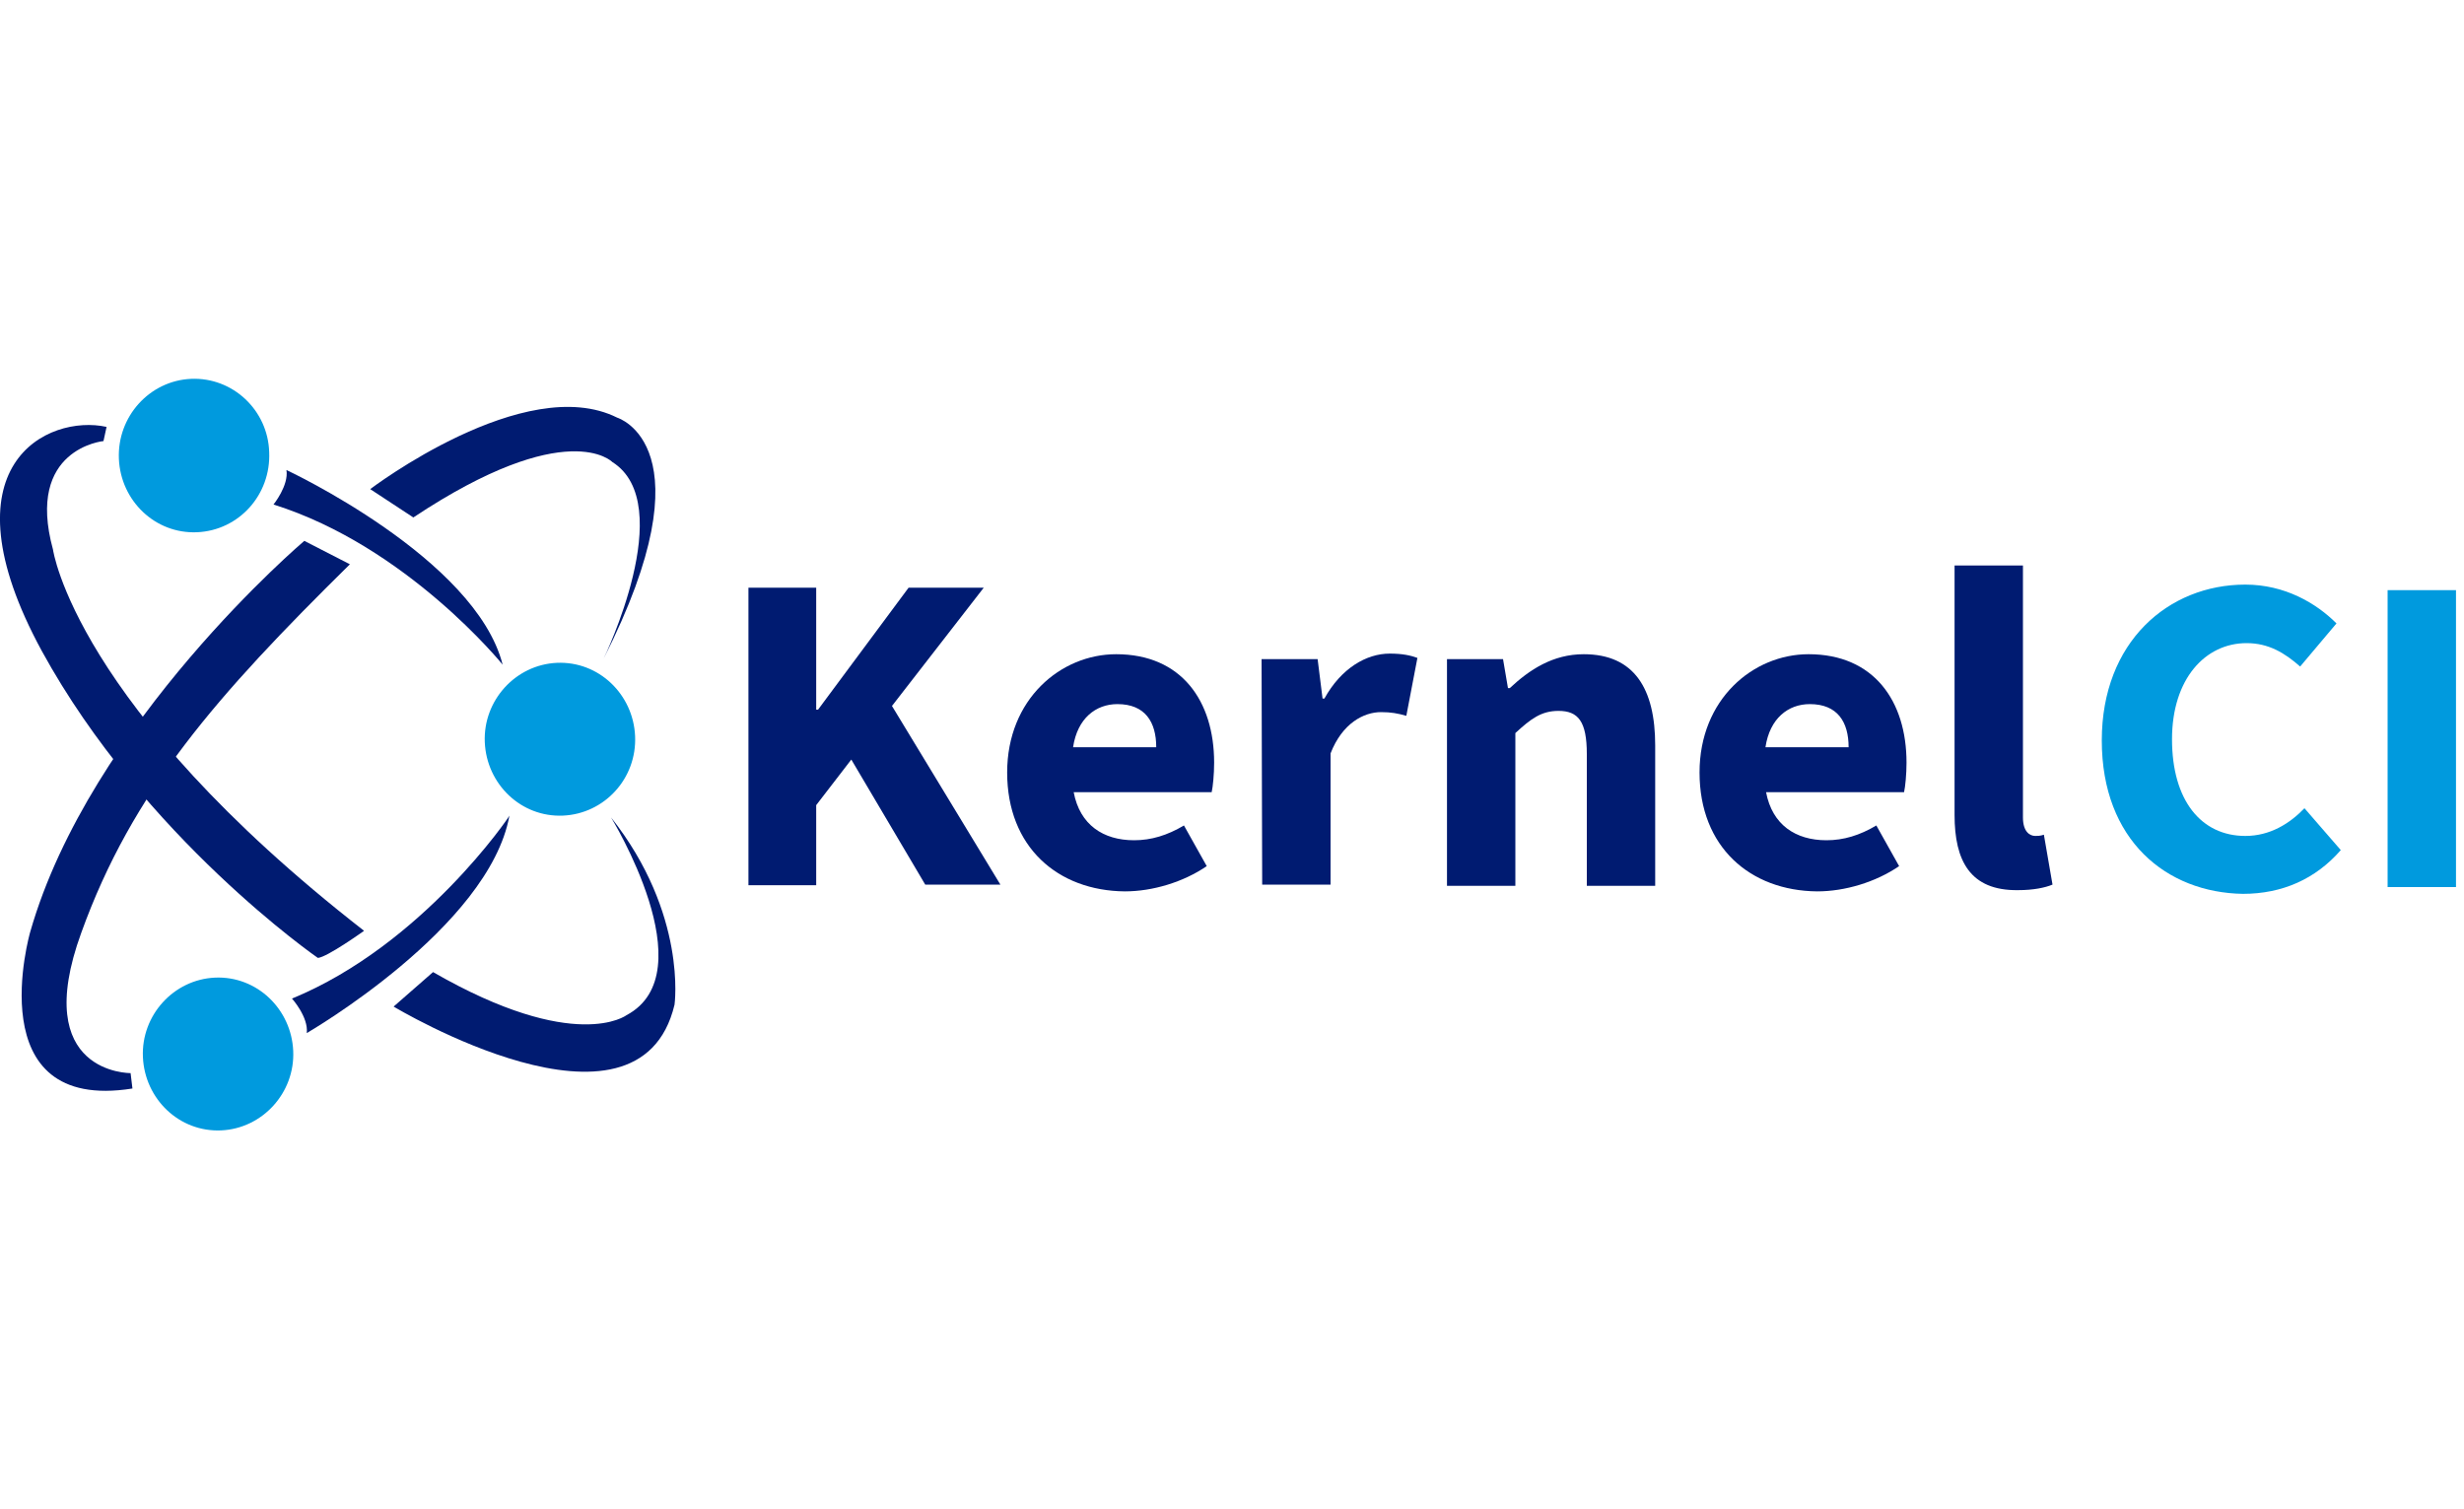
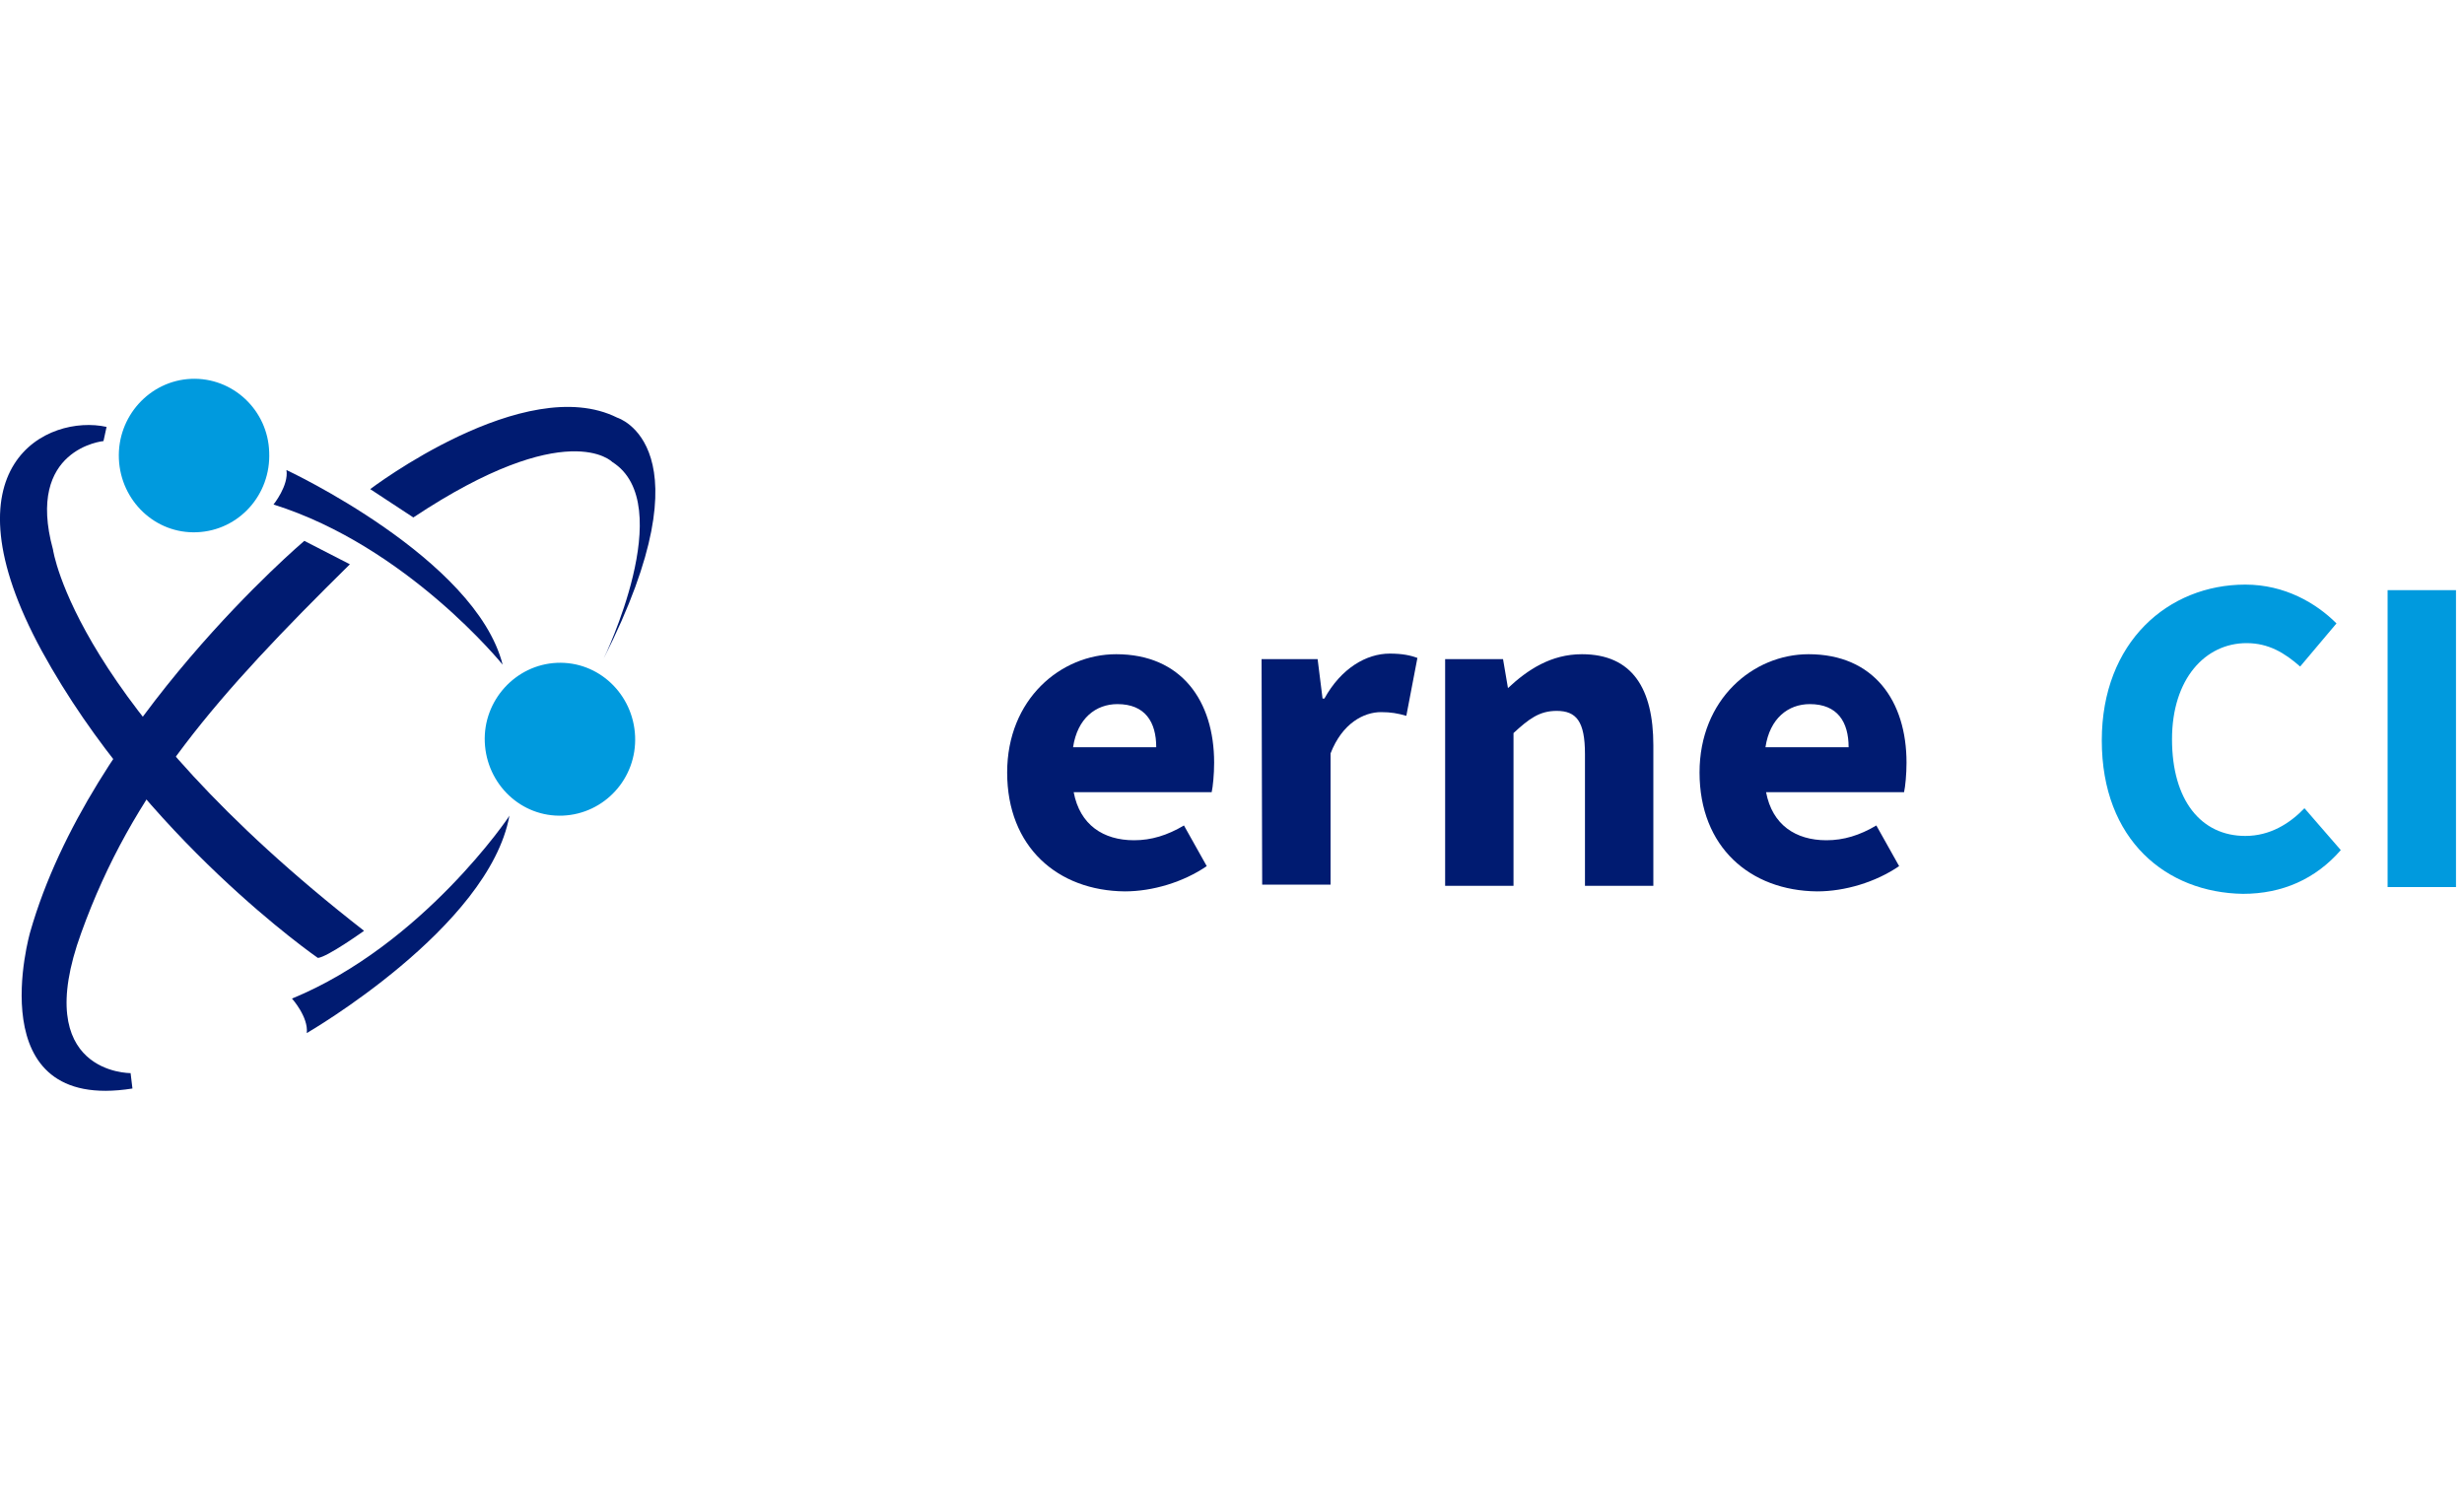
<svg xmlns="http://www.w3.org/2000/svg" id="Layer_1" x="0px" y="0px" viewBox="0 0 400 245" style="enable-background:new 0 0 400 245;" xml:space="preserve">
  <style type="text/css"> .st0{fill:#001B71;} .st1{fill:#009ADE;} </style>
  <g>
    <g>
      <g id="Shape_1_copy">
        <g>
          <path class="st0" d="M46.5,76.3c0.4,2.5-2.1,5.6-2.1,5.6c21.7,6.8,37.2,26,37.2,26C77.2,90.6,46.5,76.3,46.5,76.3z" />
        </g>
      </g>
      <g>
        <g id="Shape_1">
          <g>
            <path class="st0" d="M47.4,162.1c0,0,2.7,3,2.4,5.6c0,0,29.6-17.1,32.9-35.3C82.8,132.4,68.6,153.4,47.4,162.1z" />
          </g>
        </g>
        <g id="Shape_4">
          <g>
            <path class="st0" d="M56.8,91.6l-7.4-3.8c0,0-34.8,29.5-44.5,63.5c0,0-8.5,29.4,16.6,25.4l-0.3-2.5c0,0-16.4,0.2-8-22.8 C21.5,128.4,35.2,112.9,56.8,91.6z" />
          </g>
        </g>
        <g id="Shape_2">
          <g>
            <path class="st0" d="M100.2,67.8c-15-7.5-40.1,11.6-40.1,11.6l7,4.6c25-16.6,32.3-9,32.3-9c10.8,6.8-1.4,31.9-1.4,31.9 C115.5,72.4,100.2,67.8,100.2,67.8z" />
          </g>
        </g>
        <g id="Shape_5">
          <g>
            <path class="st0" d="M8.6,89.2c-4.5-16.4,8.2-17.6,8.2-17.6l0.5-2.3c-9.5-2.1-27,6.1-10.5,36.4c16.6,30.3,44.8,49.8,44.8,49.8 c1.5-0.1,7.5-4.4,7.5-4.4C12.1,114.5,8.6,89.2,8.6,89.2z" />
          </g>
        </g>
        <g id="Shape_3">
          <g>
-             <path class="st0" d="M99.2,132.7c0,0,15.5,25.2,2.5,32.1c0,0-8.3,6.3-31.4-7l-6.4,5.6c0,0,39.8,24,45.6-0.3 C109.5,163.1,111.6,148.4,99.2,132.7z" />
-           </g>
+             </g>
        </g>
        <g>
-           <path class="st0" d="M121.4,95.4h11.1v19.8h0.3l14.7-19.8h12.2l-14.9,19.2l17.6,29h-12.2l-12-20.3l-5.7,7.4v13h-11V95.4z" />
          <path class="st0" d="M163.5,125.4c0-11.9,8.7-19.2,17.7-19.2c10.6,0,15.9,7.6,15.9,17.6c0,1.9-0.2,3.9-0.4,4.8h-22.4 c1,5.3,4.8,7.8,9.8,7.8c2.8,0,5.4-0.8,8.1-2.4l3.7,6.6c-3.8,2.6-8.8,4.1-13.3,4.1C171.7,144.6,163.5,137.5,163.5,125.4z M187.7,121.3c0-4.1-1.8-7-6.3-7c-3.5,0-6.5,2.3-7.2,7H187.7z" />
          <path class="st0" d="M204.8,107h9.1l0.8,6.4h0.3c2.7-4.9,6.8-7.3,10.6-7.3c2.1,0,3.4,0.3,4.5,0.7l-1.8,9.4 c-1.4-0.4-2.5-0.6-4.1-0.6c-2.8,0-6.3,1.8-8.2,6.7v21.3h-11.1L204.8,107L204.8,107z" />
-           <path class="st0" d="M234.9,107h9.1l0.8,4.7h0.3c3.2-3,7-5.5,12-5.5c8.2,0,11.6,5.6,11.6,14.8v22.8h-11.1v-21.4 c0-5.3-1.4-7-4.6-7c-2.8,0-4.5,1.3-7,3.6v24.8h-11.1V107z" />
+           <path class="st0" d="M234.9,107h9.1l0.8,4.7c3.2-3,7-5.5,12-5.5c8.2,0,11.6,5.6,11.6,14.8v22.8h-11.1v-21.4 c0-5.3-1.4-7-4.6-7c-2.8,0-4.5,1.3-7,3.6v24.8h-11.1V107z" />
          <path class="st0" d="M275.9,125.4c0-11.9,8.7-19.2,17.7-19.2c10.6,0,15.9,7.6,15.9,17.6c0,1.9-0.2,3.9-0.4,4.8h-22.4 c1,5.3,4.8,7.8,9.8,7.8c2.8,0,5.4-0.8,8.1-2.4l3.7,6.6c-3.8,2.6-8.8,4.1-13.3,4.1C284.1,144.6,275.9,137.5,275.9,125.4z M300.1,121.3c0-4.1-1.8-7-6.3-7c-3.5,0-6.5,2.3-7.2,7H300.1z" />
-           <path class="st0" d="M317.3,132.3V91.8h11.1v40.9c0,2.3,1.1,3,2,3c0.4,0,0.8,0,1.4-0.2l1.4,8.1c-1.2,0.5-3.1,0.9-5.6,0.9 C319.8,144.6,317.3,139.7,317.3,132.3z" />
        </g>
      </g>
    </g>
    <g>
      <g id="Ellipse_1">
        <g>
-           <path class="st1" d="M47.6,170.6c-0.3-6.8-5.9-12.2-12.7-11.9c-6.7,0.3-12,6.1-11.7,12.9c0.3,6.8,5.9,12.2,12.7,11.9 C42.6,183.2,47.9,177.4,47.6,170.6z" />
-         </g>
+           </g>
      </g>
      <g id="Ellipse_1_copy">
        <g>
          <path class="st1" d="M43.7,73.4c-0.2-6.8-5.9-12.2-12.7-11.9c-6.7,0.3-12,6.1-11.7,13c0.3,6.8,5.9,12.2,12.7,11.9 C38.8,86.1,44,80.3,43.7,73.4z" />
        </g>
      </g>
      <g id="Ellipse_1_copy_2">
        <g>
          <path class="st1" d="M103.1,119.5c-0.3-6.8-5.9-12.2-12.7-11.9c-6.7,0.3-12,6.1-11.7,12.9c0.3,6.8,5.9,12.2,12.7,11.9 C98.1,132.1,103.4,126.4,103.1,119.5z" />
        </g>
      </g>
      <g>
        <path class="st1" d="M341.2,120.2c0-16,10.8-25.3,23.3-25.3c6.4,0,11.5,3,14.8,6.3l-5.9,7c-2.5-2.2-5.1-3.8-8.7-3.8 c-6.7,0-12.1,5.8-12.1,15.6c0,9.9,4.7,15.7,11.9,15.7c4,0,7.2-2,9.6-4.5l5.9,6.8c-4.1,4.7-9.5,7.1-15.9,7.1 C351.7,144.9,341.2,136.4,341.2,120.2z" />
        <path class="st1" d="M387.6,95.8h11.1V144h-11.1V95.8z" />
      </g>
    </g>
  </g>
</svg>